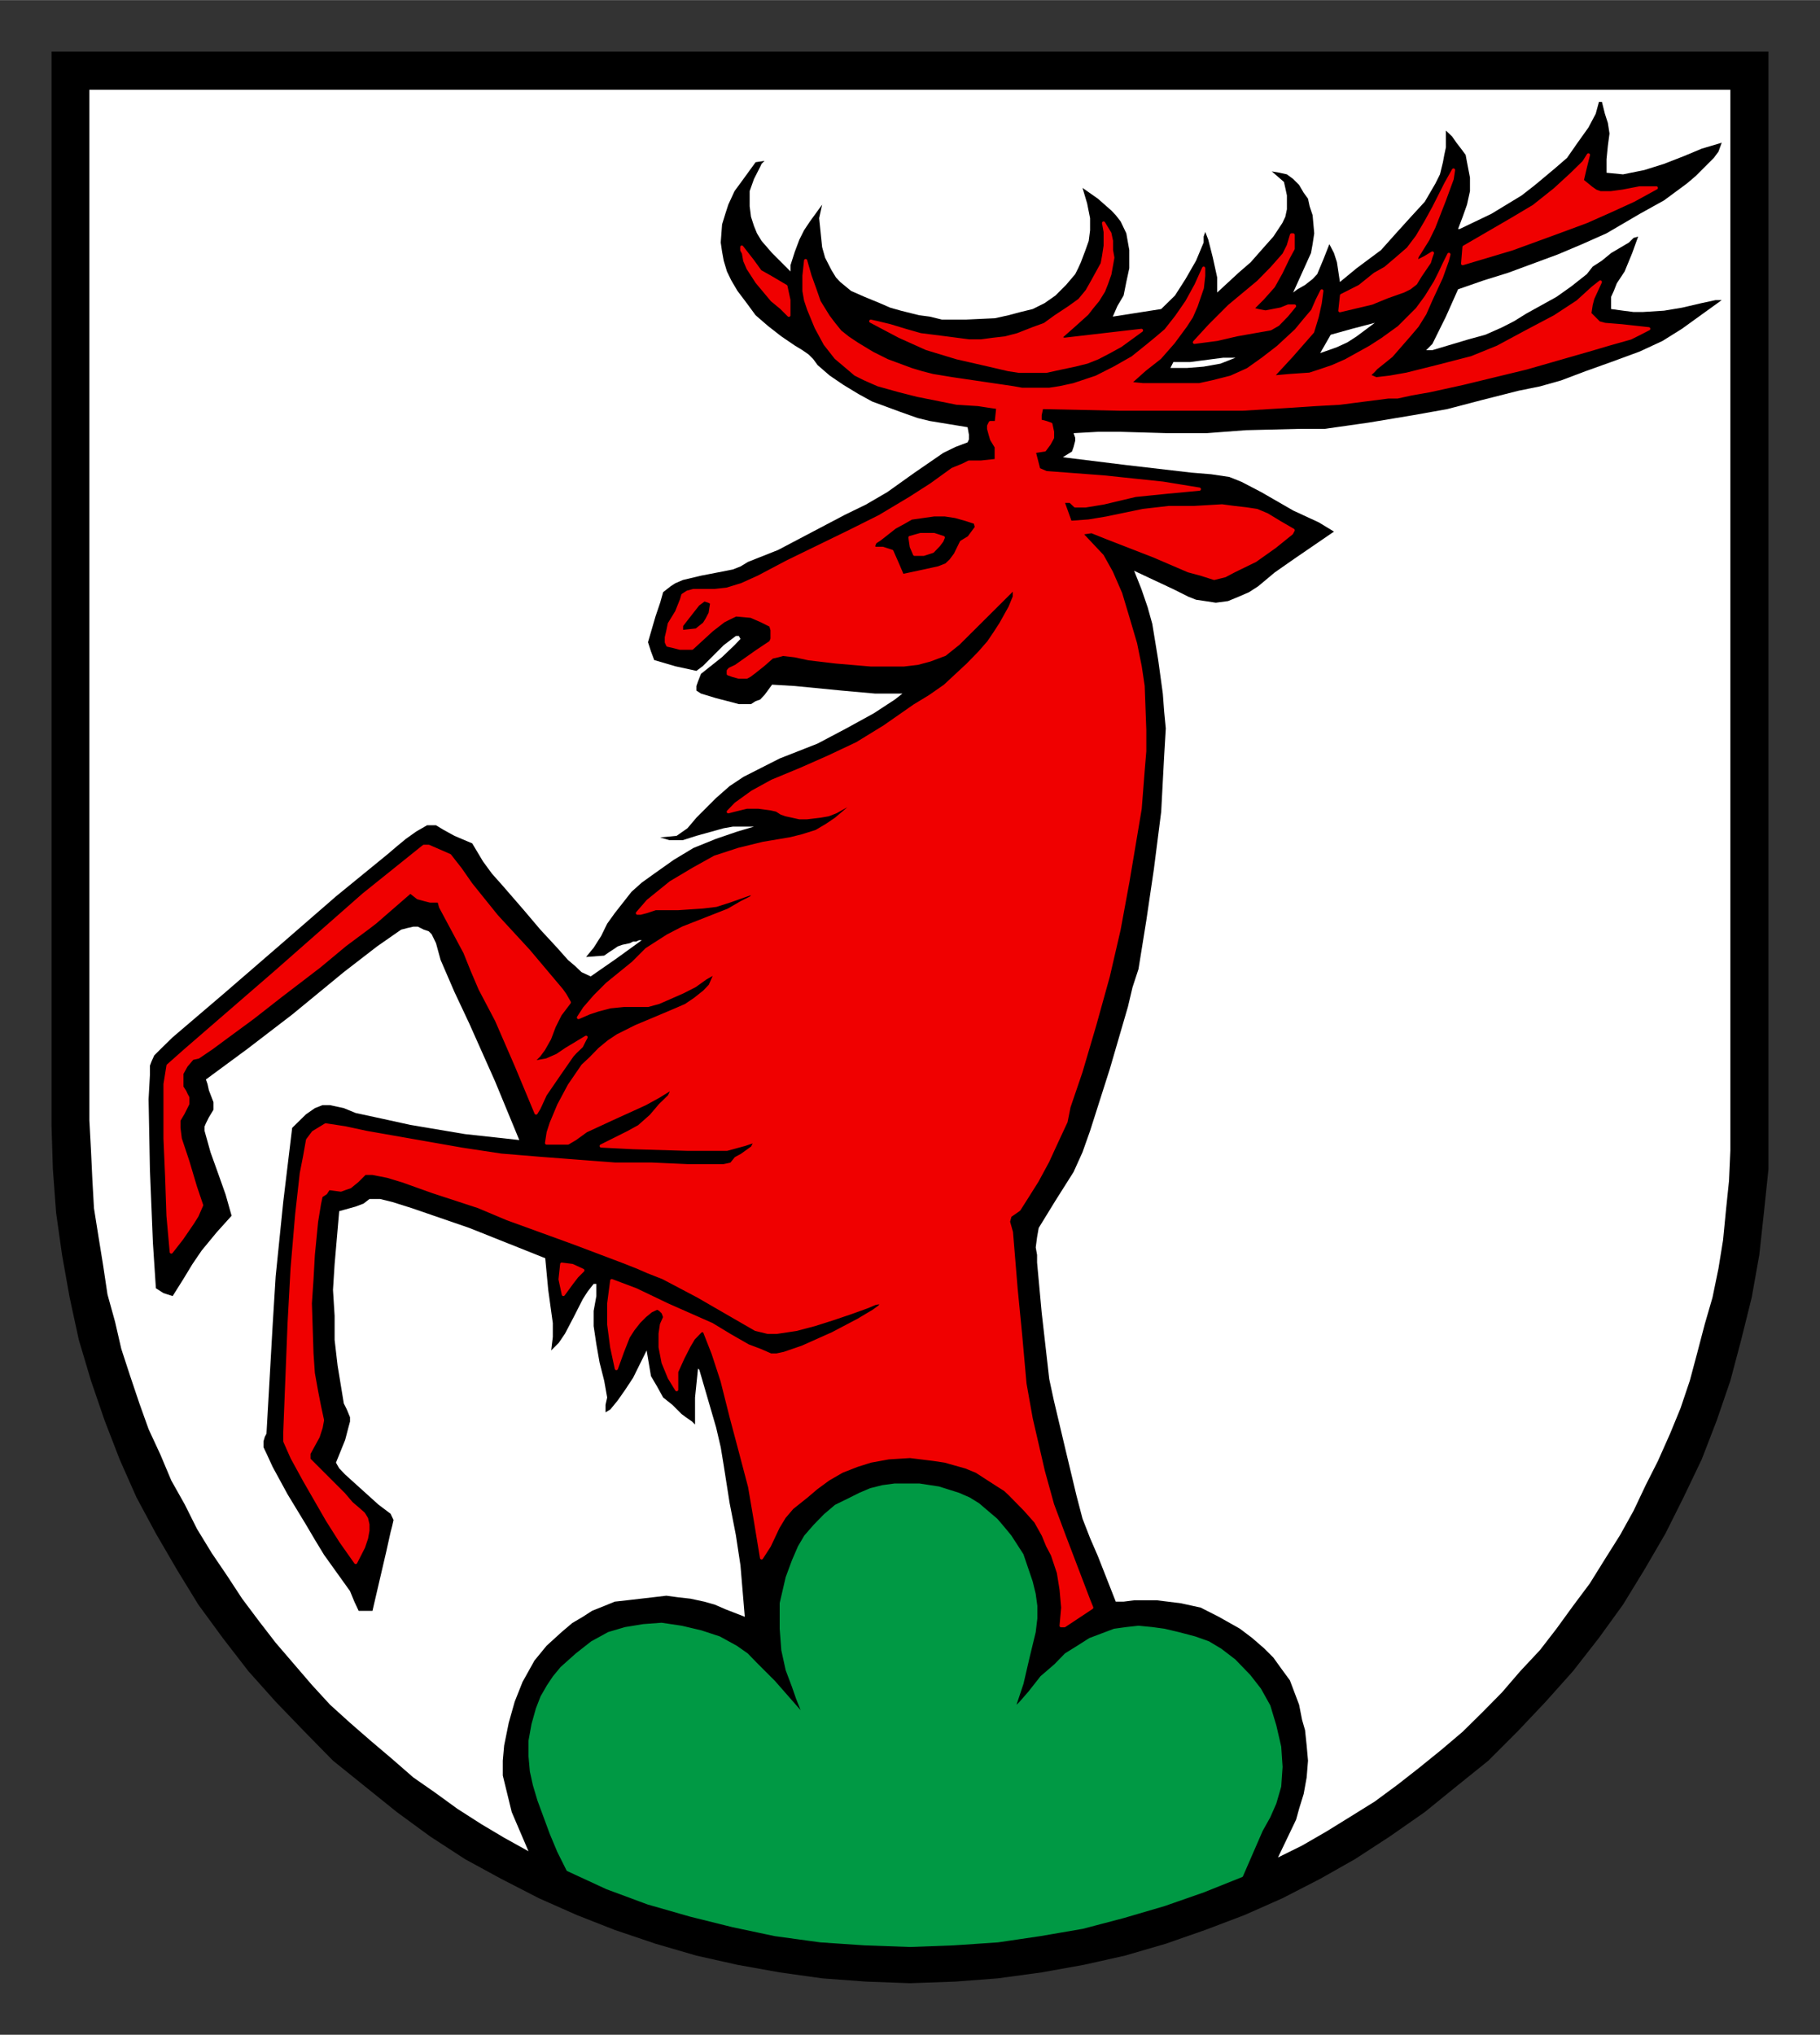
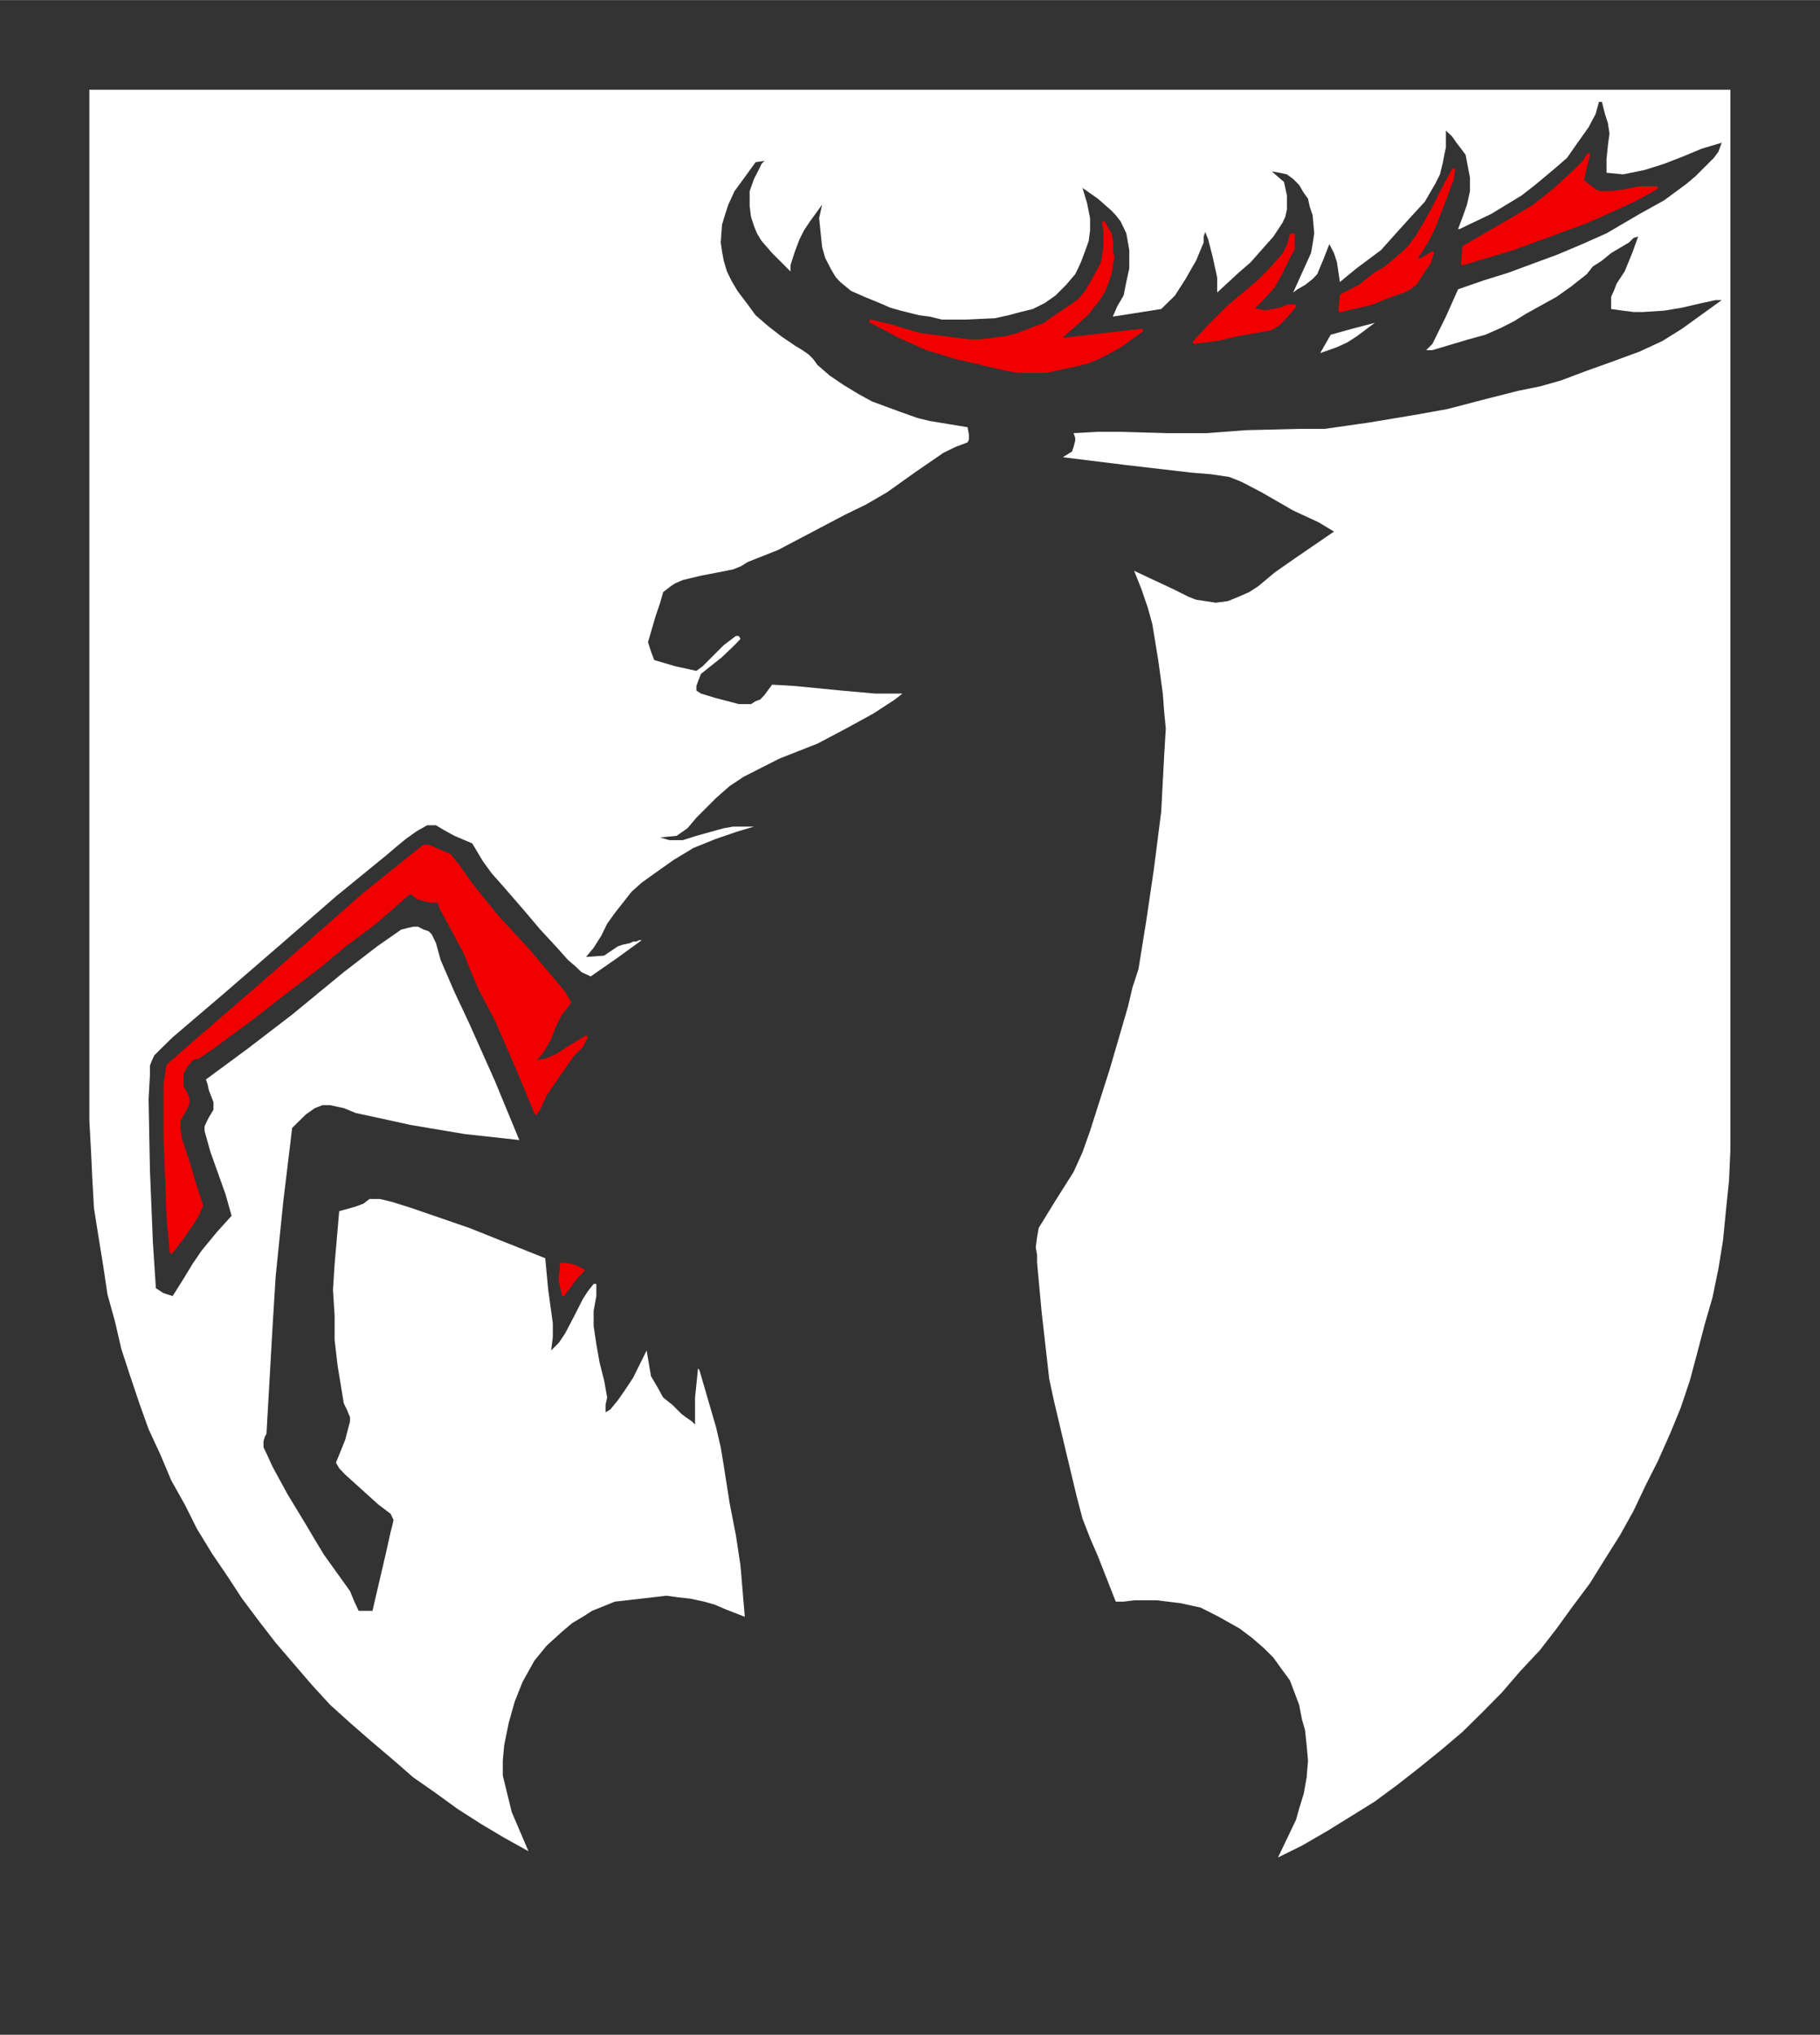
<svg xmlns="http://www.w3.org/2000/svg" version="1.0" width="687" height="768" viewBox="-2.381 -2.381 84.138 94.05" id="svg7963">
  <rect x="-2.381" y="-2.381" width="84.138" height="94.05" fill="#333333" stroke="none" />
  <defs id="defs7965">
    <clipPath id="clipPath3324">
      <path d="M 354.48,510.24 L 418.19,510.24 L 418.19,438.61 L 354.48,438.61 L 354.48,510.24 z" id="path3326" />
    </clipPath>
    <clipPath id="clipPath3336">
      <path d="M 354.48,510.24 L 418.19,510.24 L 418.19,438.61 L 354.48,438.61 L 354.48,510.24 z" id="path3338" />
    </clipPath>
  </defs>
  <g transform="translate(-335.312,-487.718)" id="layer1">
    <g transform="matrix(1.25,0,0,1.25,-107.925,-60.657)" clip-path="url(#clipPath3324)" id="g3322">
      <g id="g3328">
-         <path d="M 354.59,438.7 L 418.09,438.7 L 418.09,478.39 L 418.09,478.39 L 418.09,480.02 L 417.92,481.64 L 417.75,483.2 L 417.47,484.77 L 417.08,486.34 L 416.68,487.85 L 416.18,489.31 L 415.62,490.76 L 414.95,492.16 L 414.28,493.5 L 413.5,494.84 L 412.71,496.13 L 411.82,497.36 L 410.86,498.59 L 409.85,499.72 L 408.8,500.83 L 407.73,501.9 L 406.55,502.85 L 405.38,503.8 L 404.09,504.7 L 402.8,505.54 L 401.51,506.27 L 400.11,506.99 L 398.71,507.61 L 397.26,508.16 L 395.8,508.67 L 394.29,509.11 L 392.77,509.45 L 391.21,509.73 L 389.59,509.95 L 388.02,510.07 L 386.34,510.13 L 386.34,510.13 L 384.71,510.07 L 383.09,509.95 L 381.52,509.73 L 379.96,509.45 L 378.44,509.11 L 376.93,508.67 L 375.42,508.16 L 374.02,507.61 L 372.62,506.99 L 371.22,506.27 L 369.88,505.54 L 368.59,504.7 L 367.36,503.8 L 366.18,502.85 L 365,501.9 L 363.95,500.83 L 362.88,499.72 L 361.87,498.59 L 360.92,497.36 L 360.02,496.13 L 359.23,494.84 L 358.45,493.5 L 357.73,492.16 L 357.11,490.76 L 356.55,489.31 L 356.05,487.85 L 355.6,486.34 L 355.26,484.77 L 354.98,483.2 L 354.76,481.64 L 354.64,480.02 L 354.59,478.39 L 354.59,438.7 z" id="path3330" style="fill:#000000;fill-opacity:1;fill-rule:evenodd;stroke:none" />
-       </g>
+         </g>
    </g>
    <g transform="matrix(1.25,0,0,1.25,-107.925,-60.657)" clip-path="url(#clipPath3336)" id="g3334">
-       <path d="M 373.69,505.93 L 373.69,505.93 L 373.35,505.25 L 373.07,504.58 L 373.07,504.58 L 372.62,503.36 L 372.45,502.79 L 372.34,502.29 L 372.29,501.73 L 372.29,501.17 L 372.4,500.56 L 372.56,499.99 L 372.56,499.99 L 372.73,499.55 L 372.96,499.15 L 373.18,498.82 L 373.46,498.48 L 373.46,498.48 L 374.02,497.98 L 374.58,497.54 L 375.2,497.2 L 375.81,497.02 L 376.48,496.91 L 377.15,496.86 L 377.89,496.97 L 378.61,497.14 L 378.61,497.14 L 379.28,497.36 L 379.9,497.7 L 379.9,497.7 L 380.3,497.98 L 380.63,498.32 L 381.3,498.99 L 381.3,498.99 L 382.08,499.88 L 382.48,500.33 L 382.48,500.33 L 382.19,499.61 L 382.19,499.61 L 382.03,499.15 L 381.8,498.54 L 381.64,497.81 L 381.58,497.02 L 381.58,497.02 L 381.58,496.52 L 381.58,496.08 L 381.8,495.13 L 381.8,495.13 L 382.03,494.51 L 382.03,494.51 L 382.25,494 L 382.48,493.61 L 382.82,493.22 L 383.2,492.83 L 383.2,492.83 L 383.6,492.49 L 384.05,492.27 L 384.49,492.05 L 384.89,491.88 L 385.33,491.77 L 385.78,491.71 L 386.23,491.71 L 386.68,491.71 L 386.68,491.71 L 387.4,491.82 L 388.13,492.05 L 388.52,492.22 L 388.86,492.43 L 389.2,492.72 L 389.53,493 L 389.53,493 L 389.81,493.33 L 390.04,493.61 L 390.26,493.95 L 390.48,494.29 L 390.48,494.29 L 390.65,494.79 L 390.82,495.29 L 390.93,495.74 L 390.99,496.18 L 390.99,496.64 L 390.93,497.14 L 390.7,498.09 L 390.7,498.09 L 390.48,499.04 L 390.2,499.88 L 390.2,499.88 L 390.32,499.88 L 390.43,499.77 L 390.77,499.38 L 391.21,498.82 L 391.72,498.38 L 391.72,498.38 L 392.11,497.98 L 392.56,497.7 L 392.56,497.7 L 393,497.42 L 393.45,497.25 L 393.9,497.08 L 394.34,497.02 L 394.79,496.97 L 395.3,497.02 L 395.74,497.08 L 396.25,497.2 L 396.25,497.2 L 396.86,497.36 L 397.37,497.54 L 397.82,497.81 L 398.33,498.2 L 398.33,498.2 L 398.88,498.77 L 399.27,499.27 L 399.61,499.88 L 399.83,500.61 L 399.83,500.61 L 400.01,501.39 L 400.06,502.13 L 400.01,502.85 L 399.83,503.47 L 399.83,503.47 L 399.61,503.97 L 399.33,504.47 L 399.33,504.47 L 398.6,506.15 L 398.6,506.15 L 397.2,506.71 L 395.74,507.22 L 394.24,507.66 L 392.72,508.06 L 391.15,508.33 L 389.59,508.56 L 387.96,508.67 L 386.34,508.73 L 386.34,508.73 L 384.66,508.67 L 383.03,508.56 L 381.35,508.33 L 379.79,508 L 378.22,507.61 L 376.65,507.16 L 375.14,506.6 L 373.69,505.93 L 373.69,505.93 z" id="path3340" style="fill:#009944;fill-opacity:1;fill-rule:evenodd;stroke:#009944;stroke-width:0.12;stroke-linecap:round;stroke-linejoin:round;stroke-miterlimit:10;stroke-dasharray:none;stroke-opacity:1" />
-       <path d="M 377.89,460.15 L 377.89,460.15 L 378.44,460.09 L 378.44,460.09 L 378.73,459.86 L 378.83,459.7 L 378.95,459.47 L 379.01,459.08 L 379.01,459.08 L 378.89,459.02 L 378.73,458.97 L 378.73,458.97 L 378.5,459.14 L 378.28,459.42 L 377.89,459.92 L 377.89,459.92 L 377.89,460.15 L 377.89,460.15 z M 386.06,458.08 L 386.06,458.08 L 386.9,457.9 L 387.4,457.79 L 387.68,457.68 L 387.68,457.68 L 387.85,457.52 L 388.02,457.29 L 388.24,456.84 L 388.24,456.84 L 388.52,456.67 L 388.8,456.29 L 388.8,456.29 L 388.75,456.11 L 388.75,456.11 L 388.41,456 L 388.02,455.89 L 387.63,455.83 L 387.23,455.83 L 387.23,455.83 L 386.39,455.95 L 386.39,455.95 L 386.11,456.11 L 385.78,456.29 L 385.5,456.51 L 385.22,456.73 L 385.22,456.73 L 385.05,456.84 L 385,456.95 L 385,457.07 L 385,457.07 L 385.33,457.07 L 385.67,457.18 L 385.67,457.18 L 385.89,457.68 L 386.06,458.08 L 386.06,458.08 z M 391.93,496.91 L 391.93,496.91 L 391.99,496.24 L 391.93,495.57 L 391.83,494.95 L 391.61,494.29 L 391.61,494.29 L 391.43,493.95 L 391.27,493.56 L 391.27,493.56 L 390.99,493.06 L 390.59,492.61 L 390.59,492.61 L 390.04,492.05 L 390.04,492.05 L 389.86,491.88 L 389.59,491.71 L 389.59,491.71 L 388.8,491.2 L 388.41,491.04 L 388.02,490.93 L 387.63,490.82 L 387.23,490.76 L 386.34,490.65 L 386.34,490.65 L 385.55,490.7 L 384.89,490.82 L 384.89,490.82 L 384.38,490.98 L 383.82,491.2 L 383.32,491.49 L 382.87,491.82 L 382.87,491.82 L 382.53,492.11 L 381.98,492.55 L 381.98,492.55 L 381.69,492.89 L 381.46,493.27 L 381.14,493.95 L 381.14,493.95 L 380.85,494.4 L 380.85,494.4 L 380.63,493.06 L 380.41,491.77 L 380.07,490.48 L 379.73,489.2 L 379.73,489.2 L 379.39,487.85 L 379.39,487.85 L 379.06,486.84 L 379.06,486.84 L 378.73,486 L 378.73,486 L 378.61,486 L 378.61,486 L 378.33,486.29 L 378.17,486.56 L 378.17,486.56 L 377.94,487.01 L 377.71,487.52 L 377.71,487.52 L 377.71,487.85 L 377.71,488.18 L 377.71,488.18 L 377.44,487.74 L 377.21,487.18 L 377.1,486.61 L 377.1,486.11 L 377.1,486.11 L 377.15,485.77 L 377.27,485.5 L 377.27,485.5 L 377.21,485.33 L 377.1,485.22 L 377.1,485.22 L 376.99,485.16 L 376.76,485.27 L 376.76,485.27 L 376.54,485.45 L 376.32,485.67 L 376.1,485.95 L 375.92,486.23 L 375.7,486.79 L 375.48,487.4 L 375.48,487.4 L 375.31,486.61 L 375.2,485.77 L 375.2,484.99 L 375.31,484.15 L 375.31,484.15 L 376.21,484.49 L 377.38,485.05 L 379.01,485.77 L 379.01,485.77 L 379.67,486.17 L 380.35,486.56 L 380.35,486.56 L 380.8,486.73 L 380.8,486.73 L 381.19,486.9 L 381.19,486.9 L 381.41,486.9 L 381.69,486.84 L 382.36,486.61 L 383.48,486.11 L 383.48,486.11 L 384.43,485.61 L 385,485.27 L 385.22,485.11 L 385.33,484.94 L 385.33,484.94 L 385.05,484.99 L 384.77,485.11 L 384.16,485.33 L 384.16,485.33 L 383.48,485.56 L 382.82,485.77 L 382.14,485.95 L 381.41,486.06 L 381.41,486.06 L 381.08,486.06 L 381.08,486.06 L 380.63,485.95 L 380.23,485.72 L 380.23,485.72 L 378.5,484.72 L 377.21,484.04 L 376.65,483.82 L 376.26,483.65 L 376.26,483.65 L 375.7,483.43 L 375.7,483.43 L 373.9,482.75 L 373.9,482.75 L 371.45,481.86 L 371.45,481.86 L 370.38,481.41 L 370.38,481.41 L 368.7,480.86 L 368.7,480.86 L 367.58,480.46 L 367.02,480.29 L 366.46,480.18 L 366.46,480.18 L 366.18,480.18 L 366.18,480.18 L 365.9,480.46 L 365.63,480.68 L 365.45,480.74 L 365.29,480.8 L 364.84,480.74 L 364.84,480.74 L 364.73,480.91 L 364.56,481.02 L 364.56,481.02 L 364.5,481.3 L 364.5,481.3 L 364.39,481.97 L 364.39,481.97 L 364.27,483.2 L 364.27,483.2 L 364.22,484.1 L 364.16,484.99 L 364.22,486.84 L 364.22,486.84 L 364.27,487.57 L 364.39,488.24 L 364.39,488.24 L 364.5,488.8 L 364.61,489.31 L 364.61,489.31 L 364.56,489.58 L 364.45,489.92 L 364.11,490.54 L 364.11,490.54 L 364.11,490.76 L 364.11,490.76 L 365.4,492.05 L 365.4,492.05 L 365.68,492.38 L 365.68,492.38 L 365.95,492.61 L 366.13,492.77 L 366.24,492.95 L 366.24,492.95 L 366.29,493.17 L 366.29,493.39 L 366.29,493.39 L 366.24,493.67 L 366.13,494 L 365.84,494.57 L 365.84,494.57 L 365.29,493.79 L 364.79,493 L 364.79,493 L 363.95,491.54 L 363.49,490.7 L 363.22,490.09 L 363.22,490.09 L 363.22,489.75 L 363.22,489.75 L 363.38,485.72 L 363.49,483.7 L 363.66,481.7 L 363.66,481.7 L 363.83,480.18 L 363.83,480.18 L 363.95,479.57 L 364.06,478.95 L 364.06,478.95 L 364.27,478.67 L 364.27,478.67 L 364.73,478.39 L 364.73,478.39 L 365.45,478.5 L 366.24,478.67 L 366.24,478.67 L 369.77,479.29 L 369.77,479.29 L 371.22,479.51 L 372.67,479.63 L 372.67,479.63 L 375.42,479.84 L 375.42,479.84 L 376.76,479.84 L 376.76,479.84 L 378.11,479.9 L 379.45,479.9 L 379.45,479.9 L 379.73,479.84 L 379.73,479.84 L 379.9,479.63 L 380.12,479.51 L 380.51,479.23 L 380.51,479.23 L 380.57,479.11 L 380.68,479.06 L 380.8,478.95 L 380.85,478.9 L 380.85,478.9 L 380.23,479.11 L 379.57,479.29 L 379.57,479.29 L 378.83,479.29 L 378.11,479.29 L 378.11,479.29 L 376.1,479.23 L 374.92,479.17 L 374.92,479.17 L 375.58,478.84 L 375.92,478.67 L 376.32,478.45 L 376.32,478.45 L 376.76,478.06 L 377.1,477.66 L 377.44,477.33 L 377.6,476.99 L 377.6,476.99 L 377.05,477.33 L 376.54,477.61 L 376.54,477.61 L 375.31,478.17 L 374.36,478.61 L 373.96,478.9 L 373.69,479.06 L 373.69,479.06 L 372.9,479.06 L 372.9,479.06 L 372.96,478.67 L 373.07,478.33 L 373.07,478.33 L 373.35,477.66 L 373.74,476.93 L 373.74,476.93 L 374.24,476.2 L 374.53,475.93 L 374.86,475.59 L 374.86,475.59 L 375.2,475.31 L 375.53,475.09 L 375.53,475.09 L 376.21,474.75 L 376.21,474.75 L 376.88,474.47 L 377.66,474.14 L 378.05,473.97 L 378.39,473.74 L 378.73,473.47 L 378.95,473.24 L 378.95,473.24 L 379.17,472.74 L 379.17,472.74 L 378.78,472.96 L 378.39,473.24 L 378.39,473.24 L 377.94,473.47 L 377.44,473.69 L 377.44,473.69 L 377.05,473.86 L 376.65,473.97 L 376.65,473.97 L 376.21,473.97 L 375.76,473.97 L 375.76,473.97 L 375.26,474.02 L 374.8,474.14 L 374.8,474.14 L 374.47,474.25 L 374.08,474.42 L 374.08,474.42 L 374.3,474.08 L 374.3,474.08 L 374.69,473.63 L 375.14,473.18 L 376.1,472.4 L 376.1,472.4 L 376.6,471.9 L 376.6,471.9 L 377.38,471.4 L 377.38,471.4 L 377.94,471.11 L 378.5,470.89 L 379.06,470.67 L 379.62,470.45 L 379.62,470.45 L 380.12,470.16 L 380.12,470.16 L 380.46,469.99 L 380.46,469.99 L 380.63,469.77 L 380.63,469.77 L 379.67,470.11 L 379.17,470.27 L 378.67,470.33 L 378.67,470.33 L 377.77,470.39 L 377.33,470.39 L 376.93,470.39 L 376.93,470.39 L 376.6,470.5 L 376.37,470.56 L 376.26,470.56 L 376.26,470.56 L 376.65,470.11 L 376.65,470.11 L 377.49,469.43 L 377.49,469.43 L 378.33,468.93 L 379.12,468.49 L 380.01,468.2 L 380.91,467.98 L 380.91,467.98 L 381.92,467.81 L 382.36,467.7 L 382.87,467.54 L 382.87,467.54 L 383.26,467.31 L 383.6,467.08 L 384.32,466.47 L 384.21,466.47 L 384.21,466.47 L 383.6,466.81 L 383.32,466.92 L 383.03,466.97 L 383.03,466.97 L 382.53,467.03 L 382.25,467.03 L 381.98,466.97 L 381.98,466.97 L 381.75,466.92 L 381.58,466.86 L 381.41,466.75 L 381.19,466.7 L 381.19,466.7 L 380.74,466.64 L 380.3,466.64 L 379.85,466.75 L 379.62,466.81 L 379.62,466.81 L 379.9,466.52 L 379.9,466.52 L 380.51,466.08 L 381.24,465.68 L 381.24,465.68 L 382.3,465.24 L 383.32,464.79 L 383.32,464.79 L 384.38,464.29 L 385.39,463.67 L 385.39,463.67 L 386.51,462.89 L 386.51,462.89 L 387.07,462.55 L 387.63,462.16 L 387.63,462.16 L 388.47,461.38 L 388.91,460.93 L 389.25,460.54 L 389.25,460.54 L 389.48,460.2 L 389.7,459.86 L 389.7,459.86 L 390.04,459.25 L 390.2,458.86 L 390.2,458.52 L 390.2,458.52 L 390.04,458.69 L 390.04,458.69 L 388.13,460.59 L 388.13,460.59 L 387.63,460.99 L 387.07,461.2 L 387.07,461.2 L 386.62,461.32 L 386.11,461.38 L 385.5,461.38 L 384.89,461.38 L 383.6,461.27 L 382.59,461.15 L 382.59,461.15 L 382.08,461.04 L 381.64,460.99 L 381.64,460.99 L 381.46,461.04 L 381.24,461.09 L 380.91,461.38 L 380.57,461.65 L 380.41,461.77 L 380.3,461.83 L 380.3,461.83 L 380.01,461.83 L 380.01,461.83 L 379.79,461.77 L 379.62,461.71 L 379.62,461.71 L 379.62,461.6 L 379.67,461.54 L 379.67,461.54 L 379.9,461.43 L 379.9,461.43 L 380.68,460.88 L 380.68,460.88 L 381.19,460.54 L 381.19,460.54 L 381.24,460.42 L 381.24,460.42 L 381.24,460.09 L 381.24,460.09 L 381.19,459.92 L 381.19,459.92 L 380.85,459.75 L 380.46,459.58 L 380.46,459.58 L 379.9,459.53 L 379.9,459.53 L 379.67,459.64 L 379.45,459.75 L 379.01,460.09 L 378.28,460.76 L 378.28,460.76 L 377.83,460.76 L 377.6,460.7 L 377.38,460.65 L 377.38,460.65 L 377.33,460.54 L 377.33,460.36 L 377.38,460.15 L 377.44,459.86 L 377.71,459.42 L 377.89,458.97 L 377.89,458.97 L 377.94,458.8 L 378.11,458.69 L 378.33,458.63 L 378.55,458.63 L 379.12,458.63 L 379.57,458.58 L 379.57,458.58 L 380.12,458.41 L 380.74,458.13 L 381.8,457.57 L 381.8,457.57 L 384.1,456.45 L 385.22,455.89 L 386.34,455.22 L 386.34,455.22 L 387.12,454.72 L 387.91,454.15 L 387.91,454.15 L 388.3,453.99 L 388.3,453.99 L 388.52,453.88 L 388.52,453.88 L 388.97,453.88 L 389.53,453.82 L 389.53,453.82 L 389.53,453.32 L 389.53,453.32 L 389.36,453.04 L 389.31,452.87 L 389.25,452.65 L 389.25,452.65 L 389.25,452.54 L 389.31,452.42 L 389.53,452.42 L 389.53,452.42 L 389.59,451.86 L 389.59,451.86 L 389.25,451.81 L 388.86,451.75 L 388.07,451.7 L 388.07,451.7 L 386.62,451.41 L 385.95,451.24 L 385.16,451.02 L 385.16,451.02 L 384.66,450.8 L 384.66,450.8 L 384.32,450.63 L 384.05,450.4 L 383.6,450.02 L 383.6,450.02 L 383.2,449.51 L 382.87,448.9 L 382.59,448.22 L 382.48,447.89 L 382.42,447.55 L 382.42,447.55 L 382.42,446.99 L 382.48,446.43 L 382.48,446.43 L 382.64,446.99 L 382.82,447.49 L 382.98,447.95 L 382.98,447.95 L 383.32,448.5 L 383.54,448.79 L 383.76,449.06 L 383.76,449.06 L 384.05,449.29 L 384.38,449.51 L 384.38,449.51 L 384.94,449.85 L 385.5,450.13 L 385.5,450.13 L 386.39,450.46 L 386.39,450.46 L 386.79,450.58 L 387.18,450.68 L 387.91,450.8 L 387.91,450.8 L 390.15,451.13 L 390.15,451.13 L 390.48,451.19 L 390.82,451.19 L 390.82,451.19 L 391.49,451.19 L 391.49,451.19 L 391.88,451.13 L 392.39,451.02 L 393.23,450.74 L 393.23,450.74 L 393.9,450.4 L 394.57,450.02 L 394.57,450.02 L 395.13,449.57 L 395.47,449.29 L 395.47,449.29 L 395.8,449.01 L 395.8,449.01 L 396.2,448.5 L 396.58,447.95 L 396.92,447.33 L 397.2,446.71 L 397.2,446.71 L 397.2,446.83 L 397.2,446.99 L 397.2,446.99 L 397.15,447.44 L 396.92,448.11 L 396.92,448.11 L 396.75,448.5 L 396.53,448.84 L 396.08,449.45 L 395.58,450.02 L 395.02,450.46 L 395.02,450.46 L 394.45,450.97 L 394.45,450.97 L 394.96,451.02 L 394.96,451.02 L 397.04,451.02 L 397.04,451.02 L 397.54,450.91 L 397.54,450.91 L 398.21,450.74 L 398.83,450.46 L 399.38,450.07 L 399.95,449.63 L 399.95,449.63 L 400.62,449.01 L 400.95,448.61 L 401.23,448.28 L 401.23,448.28 L 401.4,447.89 L 401.57,447.55 L 401.57,447.55 L 401.51,448 L 401.4,448.5 L 401.23,449.06 L 401.23,449.06 L 400.45,449.95 L 399.72,450.74 L 399.72,450.74 L 400.39,450.68 L 401.12,450.63 L 401.12,450.63 L 401.46,450.52 L 401.46,450.52 L 401.96,450.35 L 402.46,450.13 L 403.36,449.63 L 403.36,449.63 L 403.81,449.34 L 403.81,449.34 L 404.42,448.9 L 404.76,448.56 L 405.1,448.22 L 405.1,448.22 L 405.43,447.77 L 405.43,447.77 L 405.77,447.22 L 405.94,446.88 L 405.94,446.88 L 406.1,446.54 L 406.27,446.2 L 406.27,446.2 L 406.21,446.43 L 405.99,447.05 L 405.6,447.89 L 405.38,448.39 L 405.1,448.84 L 405.1,448.84 L 404.82,449.17 L 404.82,449.17 L 404.14,449.95 L 404.14,449.95 L 403.58,450.4 L 403.58,450.4 L 403.47,450.52 L 403.3,450.68 L 403.3,450.68 L 403.58,450.8 L 403.58,450.8 L 404.09,450.74 L 404.71,450.63 L 405.83,450.35 L 405.83,450.35 L 407.11,450.02 L 407.11,450.02 L 408.07,449.63 L 409.13,449.06 L 410.19,448.5 L 411.03,447.95 L 411.03,447.95 L 411.59,447.44 L 411.59,447.44 L 411.87,447.22 L 411.87,447.22 L 411.59,447.83 L 411.53,448.06 L 411.48,448.39 L 411.48,448.39 L 411.7,448.61 L 411.7,448.61 L 411.82,448.73 L 412.04,448.79 L 412.66,448.84 L 413.66,448.95 L 413.66,448.95 L 413.33,449.12 L 412.99,449.29 L 412.99,449.29 L 412.21,449.51 L 411.43,449.74 L 411.43,449.74 L 409.13,450.4 L 406.78,450.97 L 406.78,450.97 L 405.55,451.24 L 404.87,451.36 L 404.37,451.47 L 404.37,451.47 L 404.2,451.47 L 404.03,451.47 L 404.03,451.47 L 402.24,451.7 L 402.24,451.7 L 401.35,451.75 L 400.45,451.81 L 400.45,451.81 L 398.65,451.92 L 396.92,451.92 L 396.92,451.92 L 394.07,451.92 L 391.21,451.86 L 391.21,451.86 L 391.15,452.14 L 391.15,452.36 L 391.15,452.36 L 391.38,452.42 L 391.55,452.48 L 391.55,452.48 L 391.61,452.76 L 391.61,452.98 L 391.49,453.2 L 391.32,453.43 L 391.32,453.43 L 390.93,453.49 L 390.93,453.49 L 391.1,454.15 L 391.1,454.15 L 391.38,454.27 L 391.38,454.27 L 393.5,454.43 L 395.69,454.66 L 395.69,454.66 L 397.04,454.88 L 397.04,454.88 L 395.86,454.99 L 394.68,455.11 L 394.68,455.11 L 393.5,455.39 L 392.83,455.5 L 392.45,455.5 L 392.45,455.5 L 392.27,455.33 L 392.27,455.33 L 391.99,455.33 L 391.99,455.33 L 392.27,456.11 L 392.27,456.11 L 392.95,456.06 L 393.61,455.95 L 394.96,455.67 L 394.96,455.67 L 395.92,455.56 L 396.86,455.56 L 396.86,455.56 L 397.88,455.5 L 398.33,455.56 L 398.77,455.61 L 399.17,455.67 L 399.55,455.83 L 400.01,456.11 L 400.51,456.4 L 400.51,456.4 L 400.45,456.51 L 400.45,456.51 L 399.83,457.01 L 399.11,457.52 L 398.33,457.9 L 397.99,458.08 L 397.59,458.18 L 397.59,458.18 L 397.09,458.02 L 396.64,457.9 L 396.64,457.9 L 395.36,457.35 L 395.36,457.35 L 393.61,456.67 L 393.61,456.67 L 393.06,456.45 L 393.06,456.45 L 392.66,456.51 L 392.66,456.51 L 393.45,457.35 L 393.45,457.35 L 393.79,457.96 L 394.13,458.74 L 394.4,459.64 L 394.68,460.59 L 394.68,460.59 L 394.85,461.43 L 394.96,462.16 L 395.02,463.79 L 395.02,463.79 L 395.02,464.57 L 394.96,465.29 L 394.85,466.7 L 394.4,469.38 L 394.4,469.38 L 394.07,471.17 L 393.67,472.9 L 393.17,474.7 L 392.66,476.43 L 392.66,476.43 L 392.22,477.72 L 392.22,477.72 L 392.11,478.27 L 392.11,478.27 L 391.77,479 L 391.43,479.74 L 391.04,480.46 L 390.65,481.08 L 390.65,481.08 L 390.37,481.52 L 390.37,481.52 L 390.2,481.64 L 390.04,481.75 L 390.04,481.75 L 389.98,481.97 L 389.98,481.97 L 390.09,482.36 L 390.09,482.36 L 390.26,484.43 L 390.26,484.43 L 390.43,486.17 L 390.59,487.96 L 390.59,487.96 L 390.82,489.25 L 390.82,489.25 L 391.27,491.2 L 391.27,491.2 L 391.61,492.43 L 392.05,493.61 L 392.95,495.97 L 392.95,495.97 L 393.06,496.24 L 393.06,496.24 L 392.05,496.91 L 391.93,496.91 z M 386.51,457.29 L 386.51,457.29 L 386.39,457.01 L 386.34,456.67 L 386.34,456.67 L 386.73,456.56 L 386.95,456.56 L 387.23,456.56 L 387.57,456.67 L 387.57,456.67 L 387.52,456.79 L 387.4,456.95 L 387.18,457.18 L 387.18,457.18 L 386.84,457.29 L 386.51,457.29 L 386.51,457.29 z" id="path3342" style="fill:#f00000;fill-opacity:1;fill-rule:evenodd;stroke:#f00000;stroke-width:0.12;stroke-linecap:round;stroke-linejoin:round;stroke-miterlimit:10;stroke-dasharray:none;stroke-opacity:1" />
      <path d="M 373.52,484.66 L 373.52,484.66 L 373.85,484.21 L 374.02,483.99 L 374.24,483.77 L 374.24,483.77 L 373.85,483.59 L 373.46,483.54 L 373.46,483.54 L 373.4,484.1 L 373.52,484.66 L 373.52,484.66 z" id="path3344" style="fill:#f00000;fill-opacity:1;fill-rule:evenodd;stroke:#f00000;stroke-width:0.12;stroke-linecap:round;stroke-linejoin:round;stroke-miterlimit:10;stroke-dasharray:none;stroke-opacity:1" />
      <path d="M 359.02,483.09 L 359.02,483.09 L 359.41,482.59 L 359.8,482.02 L 359.8,482.02 L 359.97,481.75 L 360.14,481.36 L 360.14,481.36 L 359.91,480.68 L 359.63,479.74 L 359.35,478.9 L 359.3,478.5 L 359.3,478.22 L 359.3,478.22 L 359.46,477.95 L 359.63,477.61 L 359.63,477.61 L 359.63,477.38 L 359.57,477.27 L 359.52,477.16 L 359.41,476.99 L 359.41,476.99 L 359.41,476.71 L 359.41,476.49 L 359.41,476.49 L 359.57,476.2 L 359.8,475.93 L 359.8,475.93 L 360.02,475.88 L 360.02,475.88 L 360.52,475.54 L 360.98,475.2 L 360.98,475.2 L 362.04,474.42 L 363.05,473.63 L 363.05,473.63 L 364.5,472.52 L 364.5,472.52 L 365.45,471.73 L 365.45,471.73 L 366.35,471.06 L 366.35,471.06 L 366.57,470.89 L 366.57,470.89 L 367.86,469.77 L 367.86,469.77 L 368.14,469.99 L 368.36,470.05 L 368.59,470.11 L 368.92,470.11 L 368.92,470.11 L 368.98,470.33 L 368.98,470.33 L 369.88,472.01 L 369.88,472.01 L 370.15,472.68 L 370.44,473.36 L 370.44,473.36 L 371.05,474.52 L 371.05,474.52 L 371.78,476.2 L 372.51,477.95 L 372.62,477.77 L 372.62,477.77 L 372.85,477.27 L 372.85,477.27 L 373.35,476.54 L 373.85,475.82 L 373.85,475.82 L 373.96,475.7 L 374.19,475.48 L 374.3,475.26 L 374.36,475.15 L 374.36,475.15 L 373.63,475.59 L 373.29,475.82 L 372.9,475.99 L 372.9,475.99 L 372.62,476.04 L 372.34,476.09 L 372.34,476.09 L 372.4,476.04 L 372.45,475.99 L 372.45,475.99 L 372.62,475.82 L 372.79,475.59 L 373.01,475.2 L 373.18,474.75 L 373.4,474.31 L 373.4,474.31 L 373.74,473.86 L 373.74,473.86 L 373.58,473.58 L 373.46,473.41 L 373.46,473.41 L 372.23,471.95 L 371.05,470.67 L 371.05,470.67 L 370.1,469.49 L 370.1,469.49 L 369.71,468.93 L 369.49,468.65 L 369.32,468.43 L 369.32,468.43 L 368.54,468.09 L 368.54,468.09 L 368.36,468.09 L 368.36,468.09 L 366.13,469.88 L 366.13,469.88 L 362.88,472.74 L 359.52,475.65 L 359.52,475.65 L 358.9,476.2 L 358.9,476.2 L 358.79,476.88 L 358.79,477.55 L 358.79,478.9 L 358.79,478.9 L 358.85,480.29 L 358.9,481.75 L 358.9,481.75 L 358.96,482.42 L 359.02,483.09 L 359.02,483.09 z" id="path3346" style="fill:#f00000;fill-opacity:1;fill-rule:evenodd;stroke:#f00000;stroke-width:0.12;stroke-linecap:round;stroke-linejoin:round;stroke-miterlimit:10;stroke-dasharray:none;stroke-opacity:1" />
      <path d="M 394.9,449.01 L 394.9,449.01 L 392.05,449.34 L 392.05,449.34 L 391.88,449.29 L 391.88,449.29 L 392.39,448.84 L 392.39,448.84 L 392.89,448.39 L 393.06,448.17 L 393.29,447.89 L 393.29,447.89 L 393.5,447.55 L 393.61,447.27 L 393.73,446.93 L 393.79,446.6 L 393.79,446.6 L 393.84,446.32 L 393.79,446.04 L 393.79,446.04 L 393.79,445.7 L 393.73,445.42 L 393.73,445.42 L 393.5,445.04 L 393.5,445.04 L 393.56,445.37 L 393.56,445.88 L 393.56,445.88 L 393.5,446.27 L 393.45,446.54 L 393.11,447.16 L 393.11,447.16 L 392.89,447.55 L 392.61,447.89 L 392.61,447.89 L 392.22,448.17 L 392.22,448.17 L 391.72,448.5 L 391.32,448.79 L 390.88,448.95 L 390.32,449.17 L 390.32,449.17 L 389.86,449.29 L 389.42,449.34 L 388.97,449.4 L 388.52,449.4 L 387.68,449.29 L 386.73,449.17 L 386.73,449.17 L 386.17,449.01 L 385.61,448.84 L 385.16,448.73 L 384.89,448.67 L 384.89,448.67 L 385.95,449.23 L 386.95,449.68 L 388.07,450.02 L 389.25,450.29 L 389.25,450.29 L 389.98,450.46 L 390.37,450.52 L 390.82,450.52 L 390.82,450.52 L 391.38,450.52 L 391.38,450.52 L 391.93,450.4 L 392.45,450.29 L 392.89,450.18 L 393.29,450.02 L 393.73,449.79 L 394.13,449.57 L 394.9,449.01 L 394.9,449.01 z" id="path3348" style="fill:#f00000;fill-opacity:1;fill-rule:evenodd;stroke:#f00000;stroke-width:0.12;stroke-linecap:round;stroke-linejoin:round;stroke-miterlimit:10;stroke-dasharray:none;stroke-opacity:1" />
      <path d="M 396.86,449.45 L 396.86,449.45 L 397.7,449.34 L 397.7,449.34 L 398.43,449.17 L 398.43,449.17 L 399.05,449.06 L 399.67,448.95 L 399.67,448.95 L 399.95,448.79 L 399.95,448.79 L 400.28,448.45 L 400.56,448.11 L 400.56,448.11 L 400.33,448.11 L 400.06,448.22 L 399.49,448.33 L 399.49,448.33 L 399.22,448.28 L 398.99,448.22 L 398.99,448.22 L 399.38,447.83 L 399.78,447.38 L 400.06,446.88 L 400.33,446.32 L 400.33,446.32 L 400.51,445.99 L 400.51,445.99 L 400.51,445.76 L 400.51,445.48 L 400.45,445.48 L 400.45,445.48 L 400.33,445.88 L 400.17,446.2 L 400.17,446.2 L 399.72,446.71 L 399.22,447.22 L 398.15,448.11 L 398.15,448.11 L 397.42,448.84 L 396.86,449.45 L 396.86,449.45 z" id="path3350" style="fill:#f00000;fill-opacity:1;fill-rule:evenodd;stroke:#f00000;stroke-width:0.12;stroke-linecap:round;stroke-linejoin:round;stroke-miterlimit:10;stroke-dasharray:none;stroke-opacity:1" />
-       <path d="M 381.86,448.45 L 381.86,448.45 L 381.86,447.89 L 381.75,447.38 L 381.75,447.38 L 381.19,447.05 L 380.8,446.83 L 380.51,446.43 L 380.12,445.93 L 380.12,445.93 L 380.12,446.04 L 380.18,446.15 L 380.18,446.15 L 380.23,446.43 L 380.35,446.71 L 380.35,446.71 L 380.68,447.22 L 380.68,447.22 L 381.24,447.89 L 381.58,448.17 L 381.86,448.45 L 381.86,448.45 z" id="path3352" style="fill:#f00000;fill-opacity:1;fill-rule:evenodd;stroke:#f00000;stroke-width:0.12;stroke-linecap:round;stroke-linejoin:round;stroke-miterlimit:10;stroke-dasharray:none;stroke-opacity:1" />
      <path d="M 402.24,448.28 L 402.24,448.28 L 403.42,448 L 403.98,447.77 L 404.6,447.55 L 404.82,447.44 L 404.82,447.44 L 405.04,447.27 L 405.21,446.99 L 405.55,446.49 L 405.55,446.49 L 405.6,446.32 L 405.66,446.15 L 405.66,446.15 L 405.38,446.32 L 405.04,446.49 L 405.04,446.49 L 405.1,446.27 L 405.21,446.1 L 405.21,446.1 L 405.49,445.65 L 405.71,445.2 L 406.1,444.2 L 406.39,443.41 L 406.44,443.08 L 406.44,443.08 L 406.16,443.58 L 405.71,444.47 L 405.43,444.98 L 405.1,445.54 L 404.76,445.99 L 404.31,446.38 L 404.31,446.38 L 403.92,446.71 L 403.53,446.93 L 403.53,446.93 L 402.97,447.38 L 402.3,447.72 L 402.3,447.72 L 402.24,448.28 L 402.24,448.28 z" id="path3354" style="fill:#f00000;fill-opacity:1;fill-rule:evenodd;stroke:#f00000;stroke-width:0.12;stroke-linecap:round;stroke-linejoin:round;stroke-miterlimit:10;stroke-dasharray:none;stroke-opacity:1" />
      <path d="M 406.78,446.54 L 406.78,446.54 L 408.62,445.99 L 410.48,445.31 L 411.37,444.98 L 412.27,444.58 L 413.1,444.2 L 413.94,443.74 L 413.94,443.74 L 413.33,443.74 L 412.71,443.86 L 412.71,443.86 L 412.27,443.92 L 411.87,443.92 L 411.7,443.86 L 411.53,443.74 L 411.2,443.47 L 411.2,443.47 L 411.32,442.96 L 411.43,442.52 L 411.26,442.79 L 411.26,442.79 L 410.8,443.24 L 410.19,443.8 L 410.19,443.8 L 409.41,444.42 L 408.57,444.92 L 406.83,445.93 L 406.83,445.93 L 406.78,446.54 L 406.78,446.54 z" id="path3356" style="fill:#f00000;fill-opacity:1;fill-rule:evenodd;stroke:#f00000;stroke-width:0.12;stroke-linecap:round;stroke-linejoin:round;stroke-miterlimit:10;stroke-dasharray:none;stroke-opacity:1" />
      <path d="M 401.51,449.85 L 401.51,449.85 L 402.13,449.63 L 402.13,449.63 L 402.52,449.45 L 402.86,449.23 L 403.53,448.73 L 403.53,448.73 L 402.69,448.95 L 401.9,449.17 L 401.9,449.17 L 401.51,449.85 L 401.51,449.85 z" id="path3358" style="fill:#ffffff;fill-opacity:1;fill-rule:evenodd;stroke:none" />
      <path d="M 399.95,505.48 L 400.62,504.08 L 400.62,504.08 L 400.73,503.68 L 400.9,503.13 L 400.9,503.13 L 401.01,502.52 L 401.06,501.9 L 401.01,501.34 L 400.95,500.77 L 400.95,500.77 L 400.84,500.39 L 400.84,500.39 L 400.73,499.83 L 400.56,499.38 L 400.39,498.93 L 400.06,498.48 L 400.06,498.48 L 399.78,498.09 L 399.44,497.75 L 399.44,497.75 L 398.99,497.36 L 398.54,497.02 L 398.54,497.02 L 397.76,496.58 L 397.09,496.24 L 396.36,496.08 L 395.47,495.97 L 395.47,495.97 L 395.02,495.97 L 394.63,495.97 L 394.24,496.02 L 393.95,496.02 L 393.95,496.02 L 393.29,494.34 L 393.29,494.34 L 393,493.67 L 393,493.67 L 392.72,492.95 L 392.5,492.11 L 392.11,490.48 L 392.11,490.48 L 391.66,488.58 L 391.66,488.58 L 391.49,487.79 L 391.49,487.79 L 391.21,485.33 L 391.04,483.48 L 391.04,483.48 L 391.04,483.2 L 390.99,482.92 L 390.99,482.92 L 391.04,482.54 L 391.1,482.2 L 391.1,482.2 L 391.72,481.19 L 392.39,480.13 L 392.39,480.13 L 392.72,479.4 L 393,478.61 L 393,478.61 L 393.73,476.32 L 394.4,474.02 L 394.4,474.02 L 394.57,473.3 L 394.79,472.63 L 394.79,472.63 L 395.08,470.83 L 395.36,468.93 L 395.36,468.93 L 395.63,466.81 L 395.74,464.74 L 395.74,464.74 L 395.8,463.73 L 395.8,463.73 L 395.74,463.11 L 395.69,462.44 L 395.52,461.2 L 395.52,461.2 L 395.3,459.86 L 395.13,459.25 L 394.9,458.58 L 394.9,458.58 L 394.63,457.9 L 394.63,457.9 L 396.08,458.58 L 396.08,458.58 L 396.64,458.86 L 396.92,458.97 L 397.26,459.02 L 397.26,459.02 L 397.65,459.08 L 398.1,459.02 L 398.1,459.02 L 398.49,458.86 L 398.49,458.86 L 398.88,458.69 L 399.22,458.47 L 399.83,457.96 L 399.83,457.96 L 400.56,457.45 L 400.56,457.45 L 402.02,456.45 L 402.02,456.45 L 401.46,456.11 L 401.46,456.11 L 400.51,455.67 L 400.51,455.67 L 399.33,454.99 L 398.6,454.61 L 398.15,454.43 L 398.15,454.43 L 397.48,454.33 L 396.75,454.27 L 396.75,454.27 L 394.34,453.99 L 391.99,453.7 L 391.99,453.7 L 392.33,453.49 L 392.39,453.32 L 392.45,453.09 L 392.45,453.09 L 392.45,452.98 L 392.39,452.81 L 392.39,452.81 L 393.29,452.76 L 394.13,452.76 L 395.86,452.81 L 395.86,452.81 L 397.31,452.81 L 398.77,452.7 L 400.79,452.65 L 400.79,452.65 L 401.68,452.65 L 401.68,452.65 L 402.46,452.54 L 403.3,452.42 L 404.98,452.14 L 404.98,452.14 L 406.21,451.92 L 406.21,451.92 L 407.51,451.58 L 408.85,451.24 L 408.85,451.24 L 409.64,451.08 L 410.42,450.86 L 410.42,450.86 L 411.32,450.52 L 412.27,450.18 L 412.27,450.18 L 413.33,449.79 L 413.33,449.79 L 414.17,449.4 L 414.89,448.95 L 416.36,447.89 L 416.36,447.89 L 416.13,447.89 L 415.62,448 L 414.89,448.17 L 414.23,448.28 L 414.23,448.28 L 413.44,448.33 L 413.1,448.33 L 412.71,448.28 L 412.71,448.28 L 412.27,448.22 L 412.27,448.22 L 412.27,448 L 412.27,447.77 L 412.27,447.77 L 412.37,447.55 L 412.48,447.27 L 412.77,446.83 L 412.77,446.83 L 413.05,446.15 L 413.27,445.54 L 413.27,445.54 L 413.1,445.59 L 412.93,445.76 L 412.93,445.76 L 412.27,446.15 L 411.93,446.43 L 411.59,446.65 L 411.59,446.65 L 411.37,446.93 L 411.37,446.93 L 410.8,447.38 L 410.25,447.77 L 410.25,447.77 L 409.13,448.39 L 409.13,448.39 L 408.68,448.67 L 408.23,448.9 L 408.23,448.9 L 407.62,449.17 L 407,449.34 L 405.66,449.74 L 405.66,449.74 L 405.43,449.74 L 405.43,449.74 L 405.66,449.51 L 405.66,449.51 L 406.16,448.5 L 406.61,447.49 L 406.61,447.49 L 407.56,447.16 L 408.46,446.88 L 408.46,446.88 L 410.3,446.2 L 411.2,445.82 L 412.1,445.42 L 412.1,445.42 L 413.33,444.7 L 413.33,444.7 L 414.23,444.2 L 415.07,443.58 L 415.07,443.58 L 415.4,443.3 L 415.85,442.85 L 415.85,442.85 L 416.07,442.63 L 416.24,442.4 L 416.24,442.4 L 416.36,442.07 L 416.36,442.07 L 415.62,442.29 L 414.95,442.57 L 414.23,442.85 L 413.5,443.08 L 413.5,443.08 L 412.71,443.24 L 412.71,443.24 L 412.1,443.18 L 412.1,443.18 L 412.1,442.9 L 412.1,442.68 L 412.15,442.18 L 412.15,442.18 L 412.21,441.73 L 412.15,441.34 L 412.04,441 L 411.93,440.56 L 411.93,440.56 L 411.82,440.56 L 411.82,440.56 L 411.7,441 L 411.7,441 L 411.43,441.51 L 411.03,442.07 L 410.64,442.63 L 410.19,443.02 L 410.19,443.02 L 409.46,443.63 L 409.46,443.63 L 408.96,444.02 L 408.96,444.02 L 407.84,444.7 L 406.67,445.26 L 406.67,445.26 L 406.61,445.26 L 406.61,445.26 L 406.78,444.81 L 406.94,444.36 L 407.05,443.86 L 407.05,443.36 L 407.05,443.36 L 406.94,442.79 L 406.89,442.52 L 406.72,442.29 L 406.72,442.29 L 406.55,442.07 L 406.39,441.84 L 406.16,441.62 L 406.16,441.62 L 406.16,442.24 L 406.1,442.52 L 406.05,442.79 L 406.05,442.79 L 405.94,443.24 L 405.77,443.58 L 405.77,443.58 L 405.38,444.25 L 404.82,444.86 L 404.26,445.48 L 403.76,446.04 L 403.76,446.04 L 402.86,446.71 L 402.24,447.22 L 402.24,447.22 L 402.13,446.49 L 402.02,446.15 L 401.85,445.82 L 401.85,445.82 L 401.63,446.38 L 401.4,446.93 L 401.4,446.93 L 401.23,447.11 L 400.95,447.33 L 400.67,447.49 L 400.51,447.61 L 400.51,447.61 L 400.84,446.88 L 400.84,446.88 L 401.17,446.15 L 401.23,445.82 L 401.29,445.42 L 401.29,445.42 L 401.23,444.75 L 401.12,444.42 L 401.06,444.14 L 400.9,443.92 L 400.73,443.63 L 400.51,443.41 L 400.28,443.24 L 400.28,443.24 L 400.01,443.18 L 399.72,443.13 L 399.72,443.13 L 400.17,443.52 L 400.17,443.52 L 400.22,443.74 L 400.28,444.02 L 400.28,444.02 L 400.28,444.25 L 400.28,444.53 L 400.22,444.81 L 400.11,445.04 L 399.78,445.54 L 399.38,445.99 L 398.94,446.49 L 398.49,446.88 L 397.7,447.61 L 397.7,447.61 L 397.7,447.38 L 397.7,447.05 L 397.54,446.32 L 397.37,445.65 L 397.26,445.37 L 397.26,445.37 L 397.2,445.54 L 397.2,445.76 L 397.2,445.76 L 396.92,446.43 L 396.53,447.11 L 396.14,447.72 L 395.63,448.22 L 395.63,448.22 L 393.84,448.5 L 393.84,448.5 L 394.01,448.11 L 394.24,447.72 L 394.24,447.72 L 394.34,447.22 L 394.45,446.71 L 394.45,446.71 L 394.45,446.04 L 394.34,445.42 L 394.34,445.42 L 394.13,444.98 L 393.95,444.75 L 393.79,444.58 L 393.79,444.58 L 393.29,444.14 L 392.72,443.74 L 392.72,443.74 L 392.89,444.31 L 393,444.86 L 393,444.86 L 393,445.31 L 392.95,445.7 L 392.83,446.04 L 392.66,446.49 L 392.66,446.49 L 392.56,446.71 L 392.45,446.93 L 392.11,447.33 L 392.11,447.33 L 391.72,447.72 L 391.32,448 L 390.88,448.22 L 390.43,448.33 L 389.98,448.45 L 389.48,448.56 L 388.41,448.61 L 388.41,448.61 L 387.96,448.61 L 387.52,448.61 L 387.52,448.61 L 387.07,448.5 L 386.68,448.45 L 386,448.28 L 386,448.28 L 385.61,448.17 L 385.22,448 L 385.22,448 L 384.66,447.77 L 384.16,447.55 L 383.76,447.22 L 383.6,447.05 L 383.43,446.77 L 383.43,446.77 L 383.2,446.32 L 383.09,445.93 L 383.09,445.93 L 382.98,444.86 L 382.98,444.86 L 383.09,444.36 L 383.09,444.36 L 382.64,444.98 L 382.42,445.31 L 382.25,445.65 L 382.25,445.65 L 382.08,446.1 L 381.92,446.6 L 381.92,446.83 L 381.92,446.83 L 381.58,446.49 L 381.24,446.15 L 381.24,446.15 L 380.85,445.7 L 380.68,445.42 L 380.57,445.15 L 380.57,445.15 L 380.46,444.81 L 380.41,444.42 L 380.41,444.08 L 380.41,443.86 L 380.41,443.86 L 380.57,443.41 L 380.8,442.96 L 380.8,442.96 L 380.85,442.85 L 380.96,442.74 L 380.96,442.74 L 380.63,442.79 L 380.63,442.79 L 380.18,443.41 L 379.85,443.86 L 379.85,443.86 L 379.62,444.36 L 379.51,444.7 L 379.39,445.09 L 379.39,445.09 L 379.34,445.76 L 379.39,446.1 L 379.45,446.43 L 379.45,446.43 L 379.57,446.83 L 379.73,447.16 L 379.96,447.55 L 379.96,447.55 L 380.3,448 L 380.63,448.45 L 380.63,448.45 L 381.08,448.84 L 381.58,449.23 L 381.58,449.23 L 382.08,449.57 L 382.36,449.74 L 382.59,449.9 L 382.59,449.9 L 382.76,450.07 L 382.92,450.29 L 382.92,450.29 L 383.37,450.68 L 383.87,451.02 L 384.43,451.36 L 384.94,451.64 L 384.94,451.64 L 386,452.03 L 386.62,452.25 L 387.07,452.36 L 387.07,452.36 L 387.8,452.48 L 388.47,452.59 L 388.47,452.59 L 388.52,452.87 L 388.52,453.04 L 388.47,453.15 L 388.47,453.15 L 388.02,453.32 L 387.57,453.54 L 387.57,453.54 L 386.51,454.27 L 385.5,454.99 L 385.5,454.99 L 384.71,455.45 L 383.93,455.83 L 383.93,455.83 L 381.46,457.13 L 381.46,457.13 L 380.35,457.57 L 380.35,457.57 L 380.07,457.74 L 379.79,457.85 L 379.79,457.85 L 379.23,457.96 L 378.61,458.08 L 377.94,458.24 L 377.66,458.36 L 377.49,458.47 L 377.49,458.47 L 377.21,458.69 L 377.21,458.69 L 377.1,459.08 L 376.93,459.58 L 376.65,460.54 L 376.65,460.54 L 376.76,460.88 L 376.88,461.2 L 376.88,461.2 L 377.66,461.43 L 378.44,461.6 L 378.44,461.6 L 378.67,461.43 L 378.67,461.43 L 378.83,461.27 L 378.83,461.27 L 379.45,460.65 L 379.45,460.65 L 379.9,460.31 L 379.9,460.31 L 380.01,460.31 L 380.01,460.31 L 380.07,460.42 L 380.07,460.42 L 379.85,460.65 L 379.39,461.09 L 378.61,461.71 L 378.61,461.71 L 378.5,461.99 L 378.44,462.16 L 378.44,462.33 L 378.44,462.33 L 378.61,462.44 L 378.61,462.44 L 379.17,462.61 L 379.79,462.77 L 379.79,462.77 L 380.01,462.83 L 380.23,462.83 L 380.46,462.83 L 380.63,462.72 L 380.8,462.66 L 380.96,462.49 L 381.24,462.11 L 381.24,462.11 L 382.08,462.16 L 382.08,462.16 L 383.82,462.33 L 385.05,462.44 L 386.06,462.44 L 386.06,462.44 L 385.78,462.66 L 385.78,462.66 L 385,463.17 L 385,463.17 L 383.98,463.73 L 382.92,464.29 L 382.92,464.29 L 381.52,464.84 L 380.85,465.18 L 380.18,465.52 L 380.18,465.52 L 379.67,465.86 L 379.17,466.3 L 379.17,466.3 L 378.44,467.03 L 378.11,467.42 L 377.71,467.7 L 377.71,467.7 L 377.1,467.76 L 377.44,467.86 L 377.44,467.86 L 377.94,467.86 L 378.44,467.7 L 379.45,467.42 L 379.45,467.42 L 379.79,467.36 L 380.18,467.36 L 380.18,467.36 L 380.51,467.36 L 380.51,467.36 L 380.57,467.36 L 380.57,467.36 L 379.96,467.54 L 379.96,467.54 L 379.17,467.81 L 378.33,468.15 L 377.6,468.59 L 376.88,469.1 L 376.88,469.1 L 376.42,469.43 L 376.04,469.77 L 376.04,469.77 L 375.42,470.56 L 375.42,470.56 L 375.14,470.95 L 375.14,470.95 L 374.92,471.4 L 374.64,471.84 L 374.64,471.84 L 374.36,472.18 L 374.36,472.18 L 375.03,472.13 L 375.03,472.13 L 375.2,472.01 L 375.37,471.9 L 375.53,471.79 L 375.7,471.73 L 375.7,471.73 L 375.98,471.67 L 376.1,471.61 L 376.21,471.61 L 376.21,471.61 L 376.32,471.56 L 376.42,471.56 L 376.42,471.56 L 375.48,472.24 L 374.53,472.9 L 374.53,472.9 L 374.19,472.74 L 374.19,472.74 L 373.96,472.52 L 373.69,472.29 L 373.69,472.29 L 373.29,471.84 L 373.29,471.84 L 372.67,471.17 L 372.06,470.45 L 372.06,470.45 L 371.28,469.55 L 370.88,469.1 L 370.55,468.65 L 370.55,468.65 L 370.15,467.98 L 370.15,467.98 L 369.49,467.7 L 369.09,467.48 L 368.81,467.31 L 368.48,467.31 L 368.48,467.31 L 368.08,467.54 L 367.7,467.81 L 367.7,467.81 L 367.36,468.09 L 367.02,468.38 L 367.02,468.38 L 365.11,469.94 L 365.11,469.94 L 363.05,471.73 L 360.98,473.52 L 360.98,473.52 L 359.07,475.15 L 359.07,475.15 L 358.62,475.59 L 358.39,475.82 L 358.29,476.04 L 358.29,476.04 L 358.23,476.2 L 358.23,476.54 L 358.18,477.44 L 358.23,480.07 L 358.34,482.75 L 358.45,484.43 L 358.45,484.43 L 358.73,484.61 L 359.07,484.72 L 359.07,484.72 L 359.46,484.1 L 359.8,483.54 L 359.8,483.54 L 360.14,483.04 L 360.14,483.04 L 360.7,482.36 L 361.25,481.75 L 361.25,481.75 L 361.03,480.97 L 360.75,480.18 L 360.47,479.4 L 360.25,478.61 L 360.25,478.61 L 360.25,478.45 L 360.3,478.33 L 360.41,478.11 L 360.58,477.83 L 360.58,477.66 L 360.58,477.55 L 360.58,477.55 L 360.41,477.11 L 360.36,476.88 L 360.3,476.71 L 360.3,476.71 L 361.82,475.59 L 363.49,474.31 L 365.4,472.74 L 365.4,472.74 L 366.63,471.79 L 367.19,471.4 L 367.52,471.17 L 367.52,471.17 L 367.75,471.11 L 367.97,471.06 L 368.14,471.06 L 368.36,471.17 L 368.36,471.17 L 368.54,471.23 L 368.65,471.34 L 368.81,471.67 L 368.98,472.29 L 368.98,472.29 L 369.49,473.47 L 370.04,474.64 L 370.04,474.64 L 370.99,476.77 L 371.89,478.95 L 371.89,478.95 L 369.88,478.73 L 367.86,478.39 L 367.86,478.39 L 366.86,478.17 L 365.84,477.95 L 365.84,477.95 L 365.4,477.77 L 364.89,477.66 L 364.89,477.66 L 364.61,477.66 L 364.61,477.66 L 364.33,477.77 L 364,478 L 363.49,478.5 L 363.49,478.5 L 363.16,481.24 L 362.88,483.99 L 362.88,483.99 L 362.77,485.77 L 362.77,485.77 L 362.54,489.81 L 362.54,489.81 L 362.48,489.92 L 362.43,490.09 L 362.43,490.09 L 362.43,490.31 L 362.54,490.54 L 362.77,491.04 L 363.32,492.05 L 363.32,492.05 L 364,493.17 L 364,493.17 L 364.33,493.73 L 364.67,494.29 L 364.67,494.29 L 365.63,495.63 L 365.63,495.63 L 365.79,496.02 L 365.95,496.36 L 366.46,496.36 L 366.46,496.36 L 366.97,494.17 L 366.97,494.17 L 367.13,493.45 L 367.13,493.45 L 367.19,493.22 L 367.24,493 L 367.24,493 L 367.13,492.77 L 367.13,492.77 L 366.68,492.43 L 366.07,491.88 L 365.45,491.32 L 365.23,491.09 L 365.11,490.88 L 365.11,490.88 L 365.45,490.04 L 365.57,489.58 L 365.63,489.36 L 365.63,489.2 L 365.63,489.2 L 365.51,488.91 L 365.4,488.69 L 365.4,488.69 L 365.29,488.02 L 365.29,488.02 L 365.17,487.29 L 365.17,487.29 L 365.06,486.34 L 365.06,485.45 L 365.06,485.45 L 365,484.49 L 365.06,483.54 L 365.23,481.58 L 365.23,481.58 L 365.84,481.41 L 366.13,481.3 L 366.35,481.13 L 366.35,481.13 L 366.74,481.13 L 367.19,481.24 L 367.92,481.47 L 367.92,481.47 L 370.04,482.2 L 370.04,482.2 L 372.85,483.32 L 372.85,483.32 L 372.96,484.49 L 373.13,485.72 L 373.13,485.72 L 373.13,486.23 L 373.07,486.73 L 373.07,486.73 L 373.35,486.45 L 373.58,486.11 L 373.9,485.5 L 374.24,484.83 L 374.42,484.55 L 374.64,484.27 L 374.74,484.27 L 374.74,484.27 L 374.74,484.72 L 374.74,484.72 L 374.64,485.27 L 374.64,485.83 L 374.64,485.83 L 374.74,486.5 L 374.86,487.18 L 374.86,487.18 L 375.03,487.85 L 375.03,487.85 L 375.08,488.13 L 375.14,488.47 L 375.14,488.47 L 375.08,488.74 L 375.08,488.86 L 375.08,489.02 L 375.08,489.02 L 375.26,488.91 L 375.53,488.58 L 375.53,488.58 L 375.81,488.18 L 376.1,487.74 L 376.1,487.74 L 376.6,486.73 L 376.6,486.73 L 376.76,487.68 L 376.76,487.68 L 376.99,488.07 L 377.21,488.47 L 377.55,488.74 L 377.89,489.08 L 377.89,489.08 L 378.05,489.2 L 378.28,489.36 L 378.28,489.36 L 378.39,489.47 L 378.39,489.47 L 378.39,488.97 L 378.39,488.47 L 378.5,487.4 L 378.5,487.4 L 378.55,487.45 L 378.55,487.45 L 379.17,489.58 L 379.17,489.58 L 379.34,490.31 L 379.45,490.98 L 379.67,492.38 L 379.67,492.38 L 379.9,493.56 L 380.07,494.68 L 380.07,494.68 L 380.23,496.58 L 380.23,496.58 L 379.51,496.3 L 379.12,496.13 L 378.73,496.02 L 378.73,496.02 L 378.22,495.91 L 377.77,495.86 L 377.33,495.8 L 376.82,495.86 L 376.82,495.86 L 375.87,495.97 L 375.42,496.02 L 375.03,496.18 L 374.58,496.36 L 374.24,496.58 L 373.85,496.81 L 373.46,497.14 L 373.46,497.14 L 372.9,497.65 L 372.45,498.2 L 372.45,498.2 L 372.01,498.99 L 371.72,499.72 L 371.5,500.5 L 371.33,501.34 L 371.33,501.34 L 371.28,501.9 L 371.28,501.9 L 371.28,502.45 L 371.39,502.9 L 371.61,503.8 L 371.61,503.8 L 372.23,505.25 L 372.23,505.25 L 371.33,504.75 L 370.49,504.25 L 369.6,503.68 L 368.76,503.07 L 367.97,502.52 L 367.19,501.84 L 366.4,501.17 L 365.63,500.5 L 364.89,499.83 L 364.22,499.1 L 363.55,498.32 L 362.88,497.54 L 362.27,496.75 L 361.64,495.91 L 361.09,495.07 L 360.52,494.23 L 359.97,493.33 L 359.52,492.43 L 359.02,491.54 L 358.62,490.59 L 358.18,489.64 L 357.84,488.69 L 357.5,487.68 L 357.17,486.67 L 356.94,485.67 L 356.66,484.66 L 356.5,483.59 L 356.33,482.54 L 356.16,481.47 L 356.1,480.4 L 356.05,479.34 L 355.99,478.22 L 355.99,440.11 L 416.68,440.11 L 416.68,478.22 L 416.68,478.22 L 416.68,479.34 L 416.63,480.46 L 416.52,481.52 L 416.41,482.65 L 416.24,483.7 L 416.02,484.77 L 415.73,485.77 L 415.45,486.84 L 415.18,487.85 L 414.84,488.86 L 414.45,489.81 L 414,490.82 L 413.55,491.71 L 413.1,492.66 L 412.6,493.56 L 412.04,494.45 L 411.48,495.35 L 410.86,496.18 L 410.25,497.02 L 409.64,497.81 L 408.91,498.59 L 408.23,499.38 L 407.51,500.11 L 406.78,500.83 L 405.99,501.5 L 405.15,502.18 L 404.37,502.79 L 403.53,503.41 L 402.63,503.97 L 401.74,504.52 L 400.84,505.04 L 399.95,505.48 L 399.95,505.48 z" id="path3360" style="fill:#ffffff;fill-opacity:1;fill-rule:evenodd;stroke:none" />
-       <path d="M 395.97,450.4 L 395.97,450.4 L 396.58,450.4 L 397.2,450.35 L 397.82,450.24 L 398.1,450.13 L 398.38,450.02 L 398.38,450.02 L 397.93,450.02 L 397.54,450.07 L 396.7,450.18 L 396.7,450.18 L 396.08,450.18 L 396.08,450.18 L 395.97,450.4 L 395.97,450.4 z" id="path3362" style="fill:#ffffff;fill-opacity:1;fill-rule:evenodd;stroke:none" />
    </g>
  </g>
</svg>